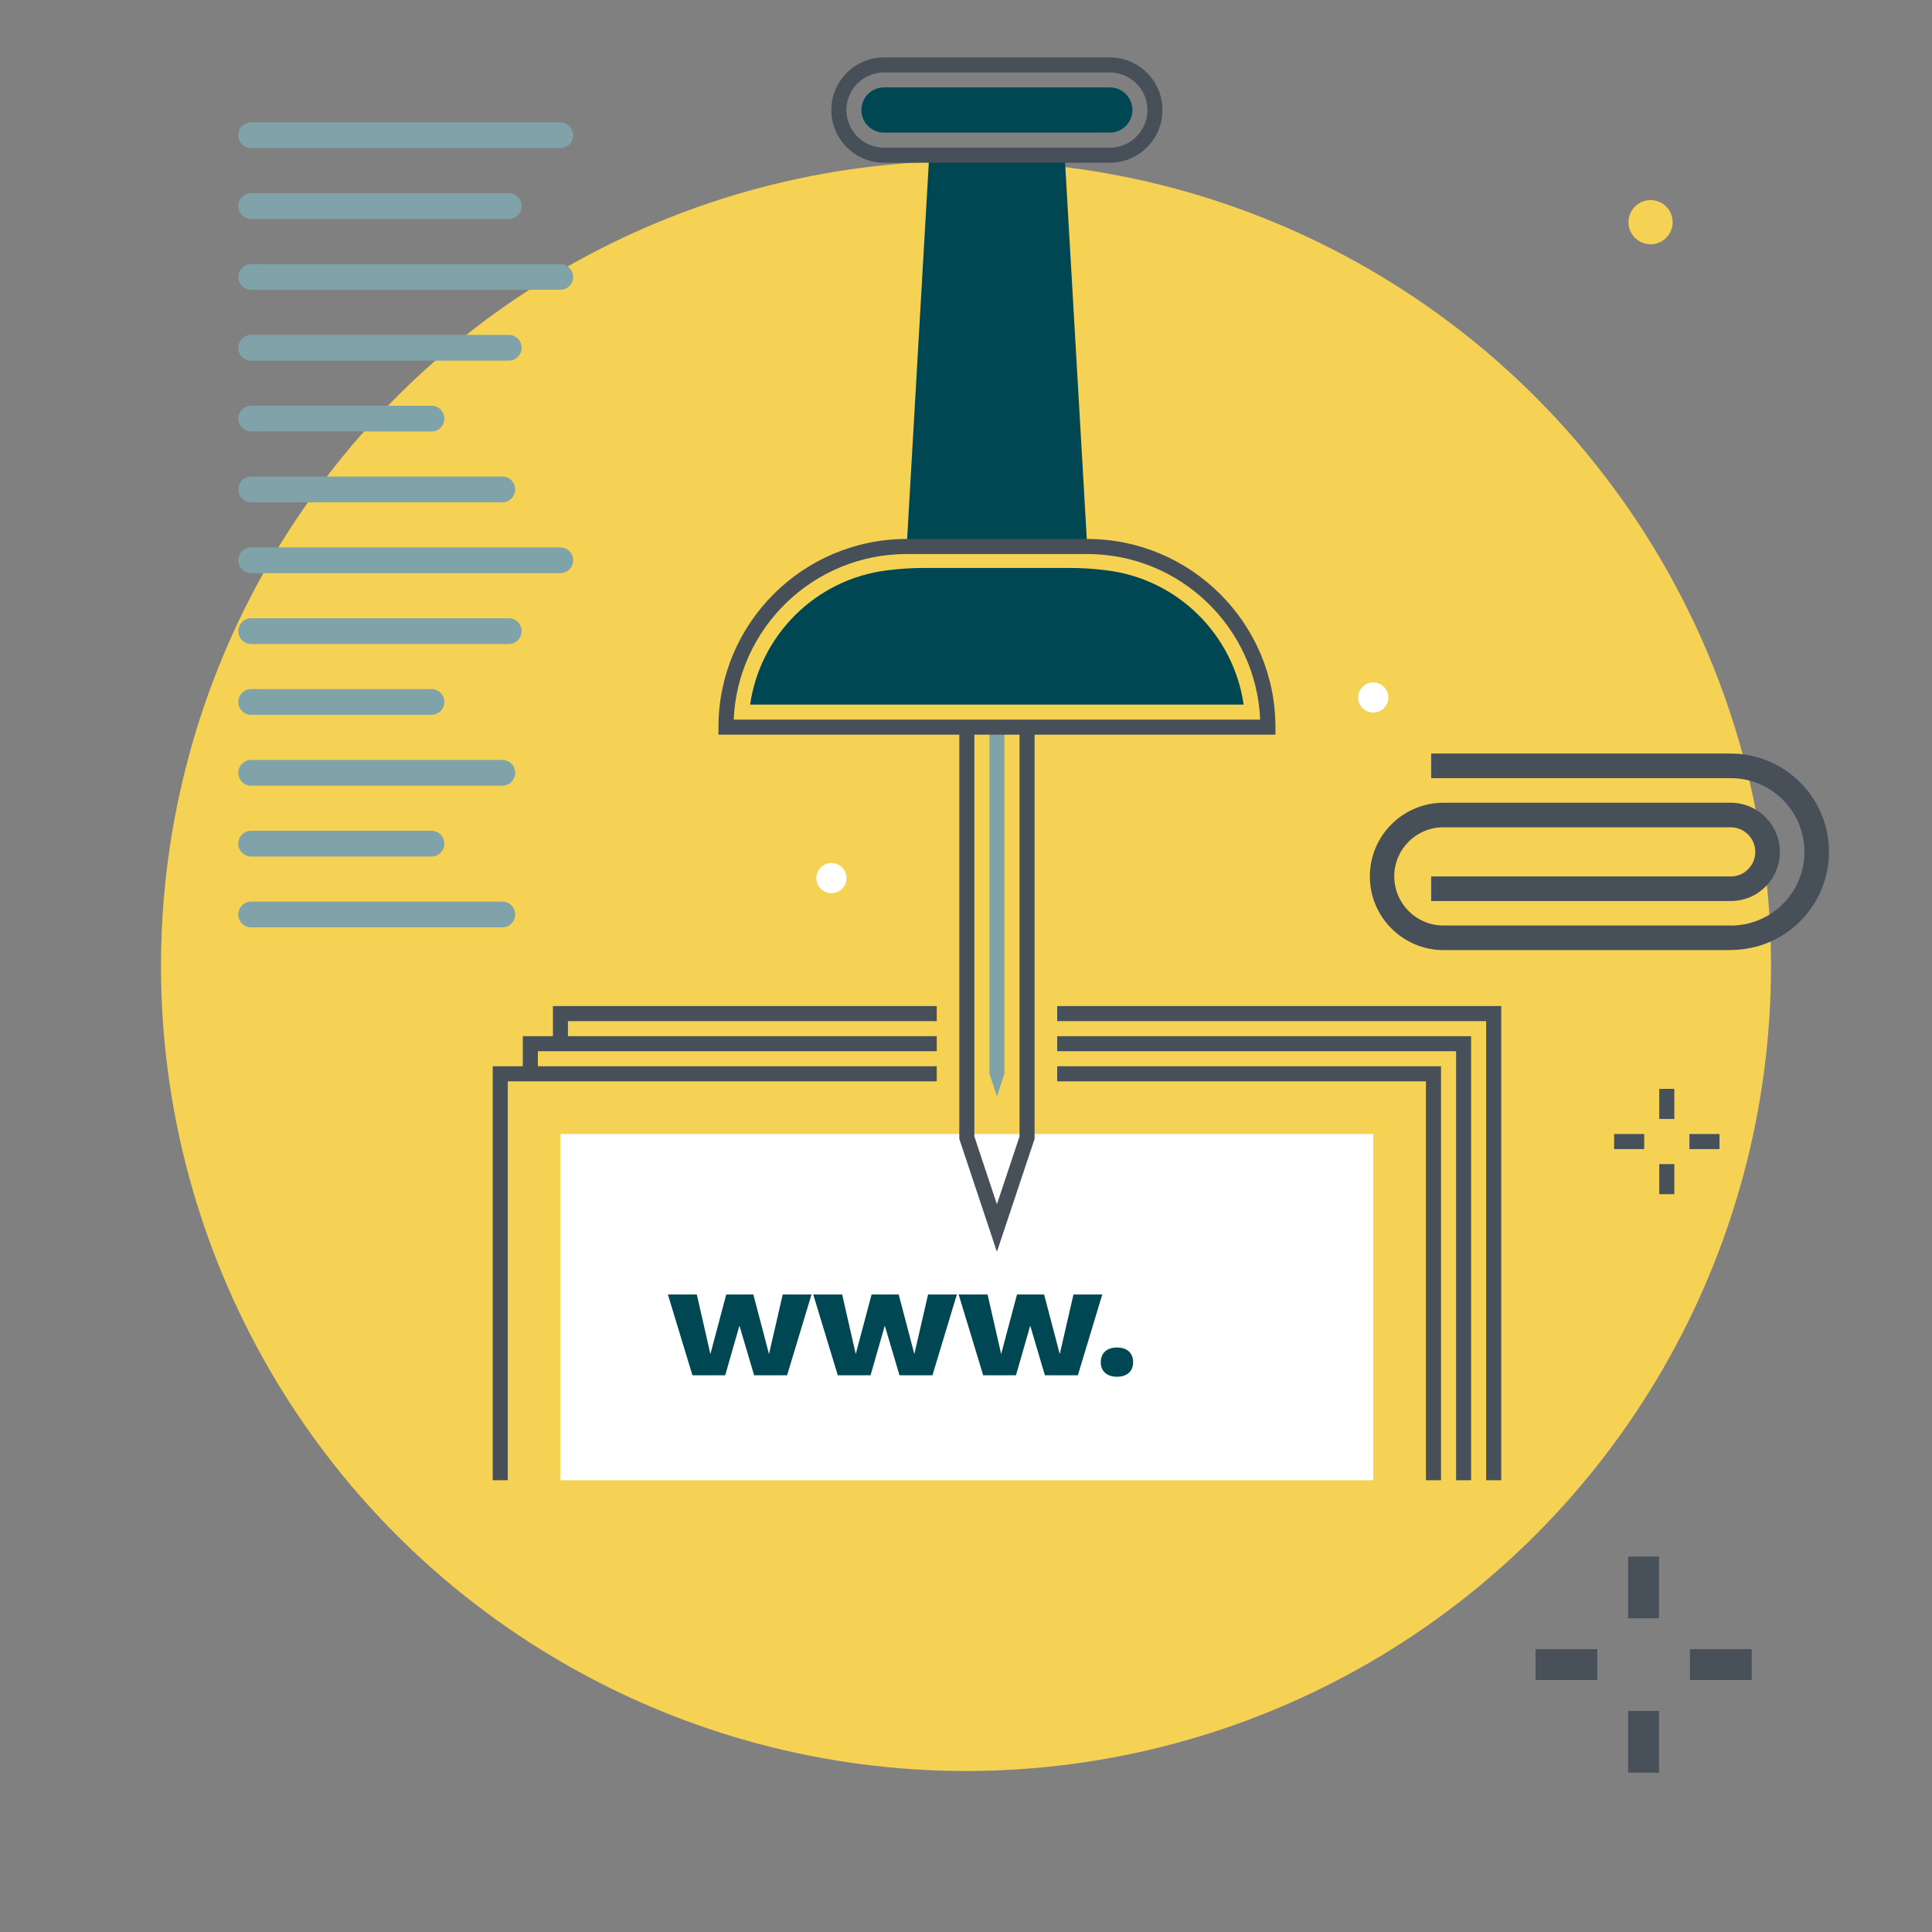
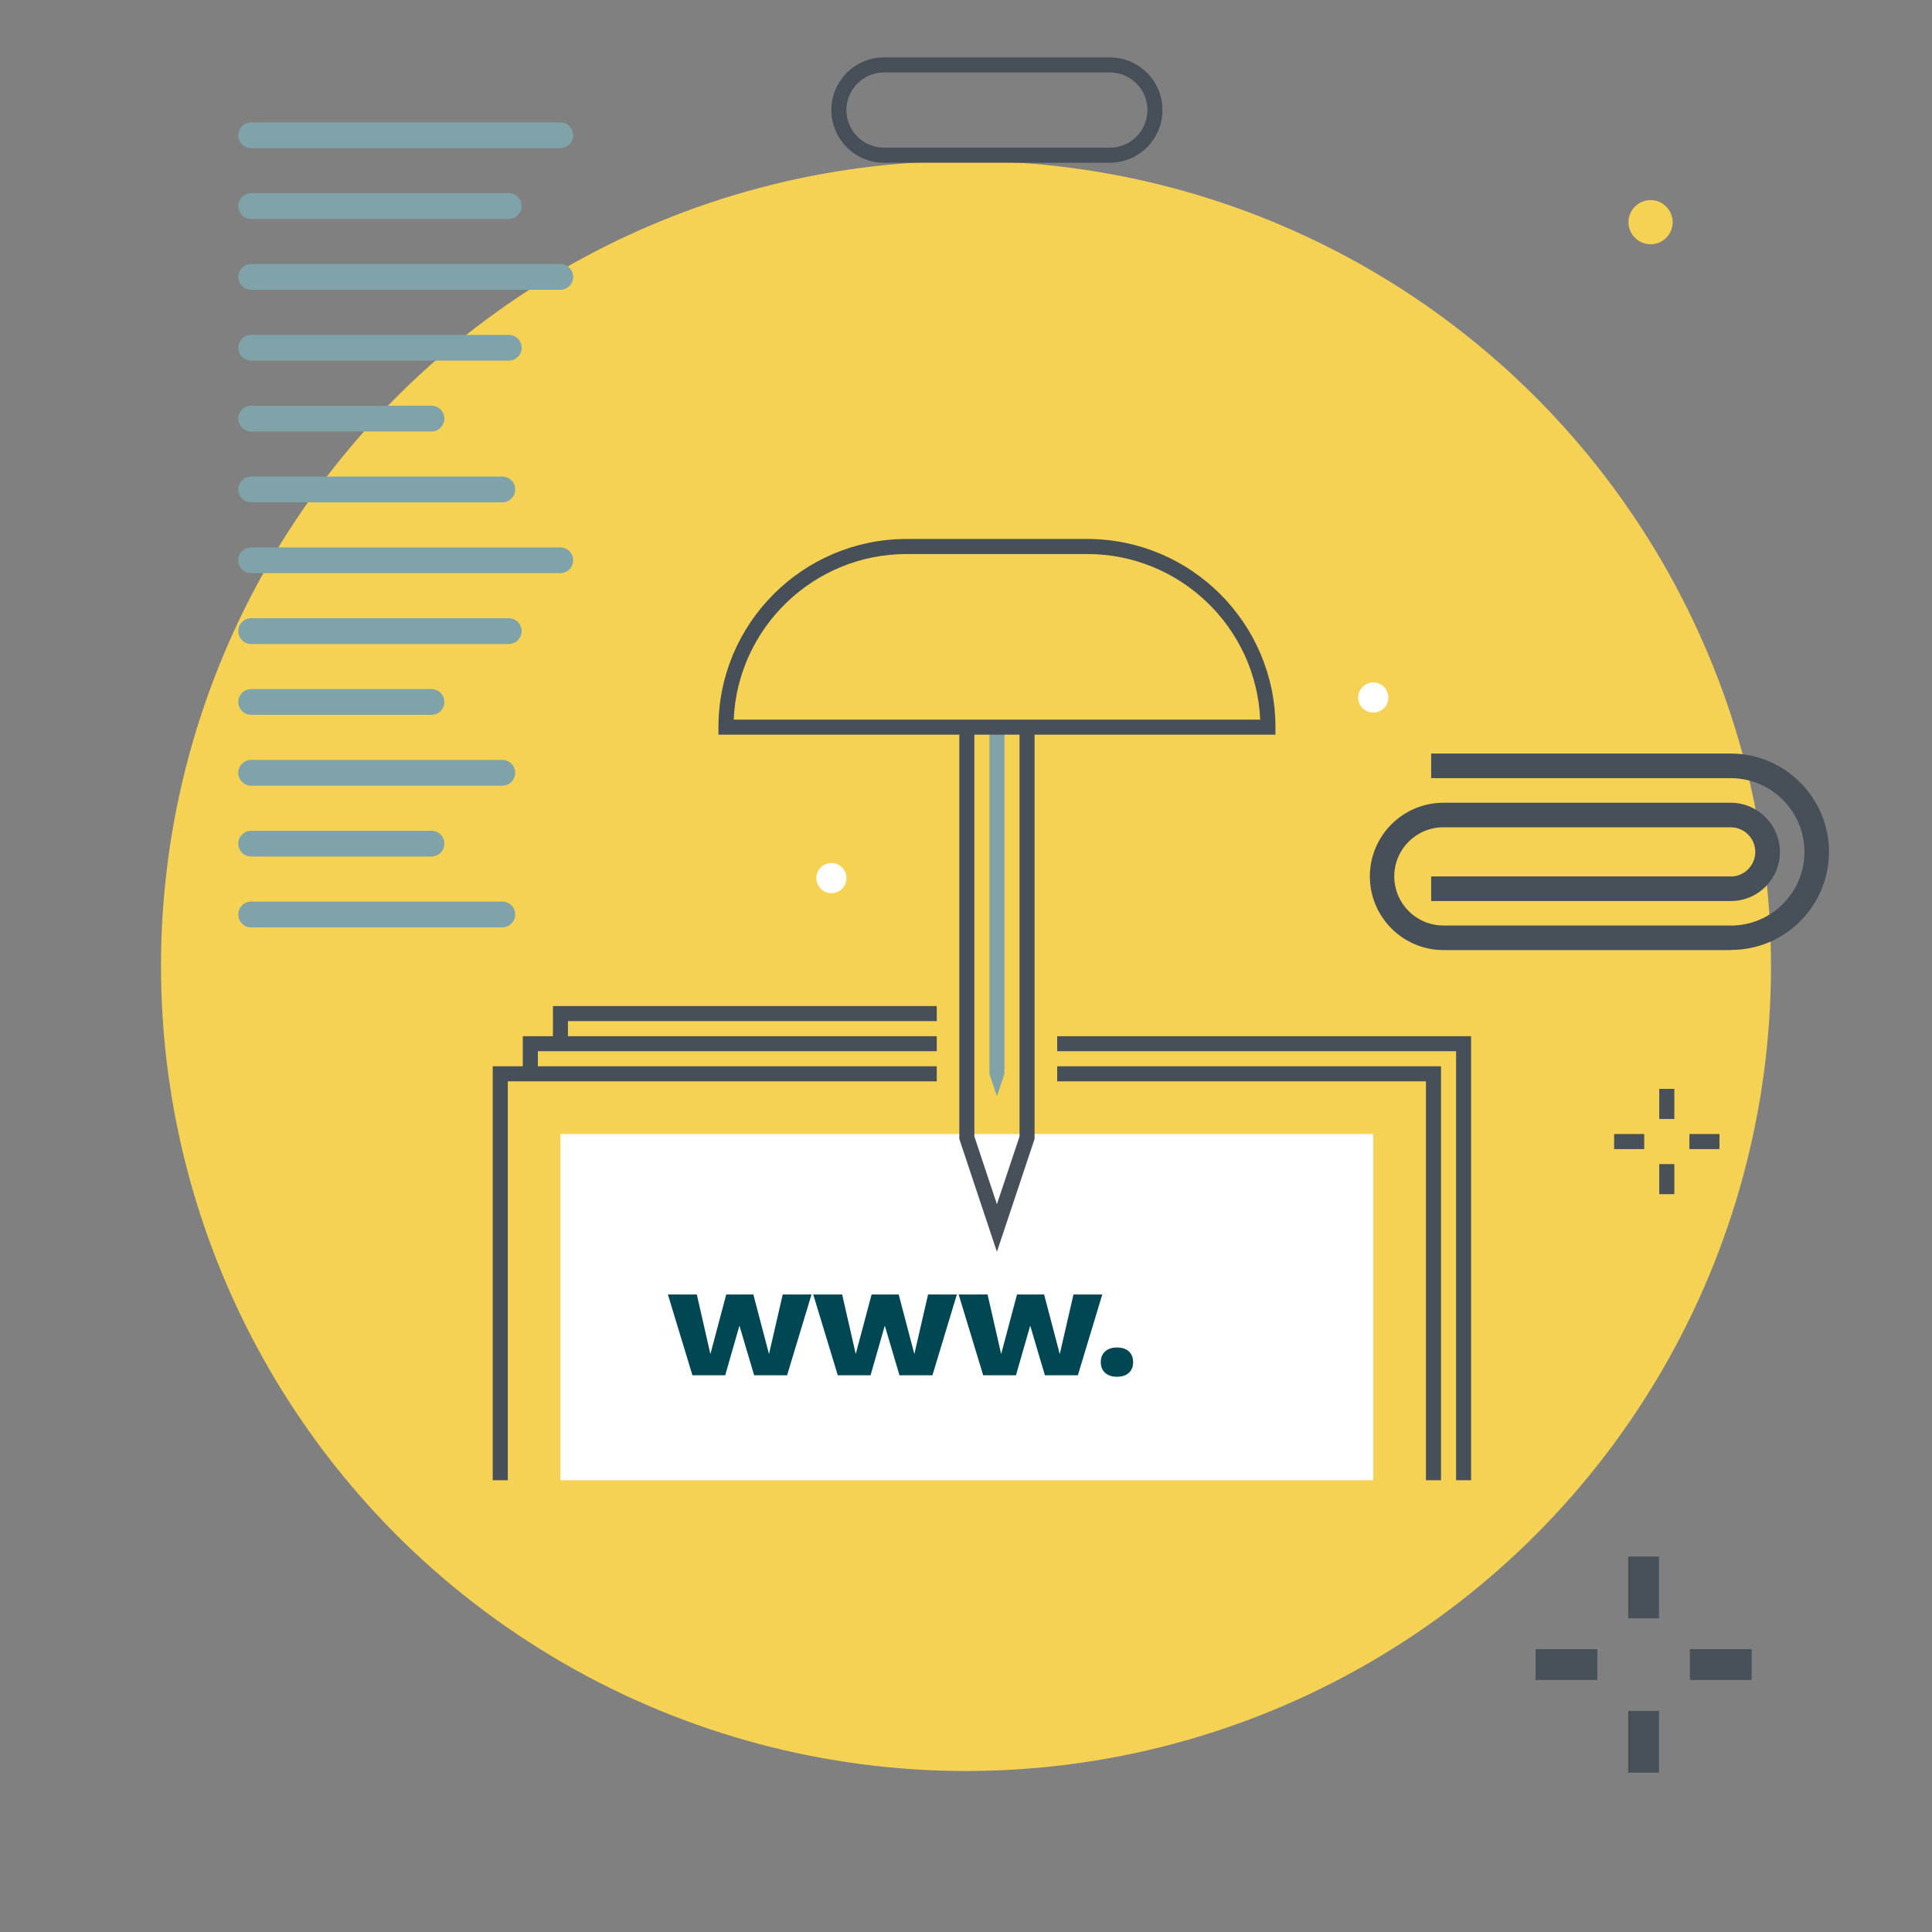
<svg xmlns="http://www.w3.org/2000/svg" width="300" height="300" viewBox="0 0 300 300">
  <rect x="0" y="0" width="300" height="300" fill="#808080" stroke="none" />
  <defs>
    <style>.c{fill:#f6d254;}.d{fill:#475059;}.e{fill:#7fa3a9;}.f{fill:none;stroke:#7fa3a9;stroke-linecap:round;stroke-miterlimit:10;stroke-width:4px;}.g{fill:#fff;}.h{fill:#48515a;}.i{fill:#004754;}</style>
  </defs>
  <g id="a">
    <circle class="c" cx="150" cy="150" r="125" />
  </g>
  <g id="b">
    <path class="g" d="M131.44,136.35c0,1.29-1.05,2.34-2.34,2.34s-2.34-1.05-2.34-2.34,1.05-2.34,2.34-2.34,2.34,1.05,2.34,2.34" />
    <path class="g" d="M215.58,108.31c0,1.29-1.05,2.34-2.34,2.34s-2.34-1.05-2.34-2.34,1.05-2.34,2.34-2.34,2.34,1.05,2.34,2.34" />
    <polyline class="g" points="87.03 229.85 87.03 176.09 145.46 176.09 164.16 176.09 213.24 176.09 213.24 229.85" />
-     <path class="i" d="M144.3,23.95l-3.52,61.15,28.05-.12-3.52-61.03h-21.01ZM165.11,20.59h7.22c1.93,0,3.51-1.57,3.51-3.51s-1.57-3.51-3.51-3.51h-35.06c-1.93,0-3.51,1.57-3.51,3.51s1.57,3.51,3.51,3.51h27.84ZM143.55,88.19c-1.85,0-3.69.11-5.53.34l-.32.04c-11.06,1.38-19.67,10.06-21.22,20.84h76.63c-1.55-10.78-10.16-19.46-21.22-20.84l-.31-.04c-1.83-.23-3.68-.34-5.53-.34h-22.51Z" />
    <polygon class="e" points="154.8 170.24 153.64 166.74 153.64 113.37 155.97 113.37 155.97 166.74 154.8 170.24" />
    <polygon class="d" points="154.8 194.38 148.96 176.85 148.96 112.91 151.3 112.91 151.3 176.47 154.8 186.99 158.31 176.47 158.31 112.91 160.65 112.91 160.65 176.85 154.8 194.38" />
    <path class="d" d="M198.04,114.08h-86.48v-1.17c0-16.11,13.11-29.22,29.22-29.22h28.05c16.11,0,29.22,13.11,29.22,29.22v1.17ZM113.92,111.74h81.76c-.61-14.28-12.42-25.71-26.85-25.71h-28.05c-14.43,0-26.24,11.43-26.85,25.71" />
    <path class="d" d="M172.33,25.27h-35.06c-4.51,0-8.18-3.67-8.18-8.18s3.67-8.18,8.18-8.18h35.06c4.51,0,8.18,3.67,8.18,8.18s-3.67,8.18-8.18,8.18M137.27,11.25c-3.22,0-5.84,2.62-5.84,5.84s2.62,5.84,5.84,5.84h35.06c3.22,0,5.84-2.62,5.84-5.84s-2.62-5.84-5.84-5.84h-35.06Z" />
    <polygon class="d" points="78.85 229.85 76.51 229.85 76.51 165.57 145.46 165.57 145.46 167.91 78.85 167.91 78.85 229.85" />
    <polygon class="d" points="223.76 229.85 221.42 229.85 221.42 167.91 164.16 167.91 164.16 165.57 223.76 165.57 223.76 229.85" />
    <path class="d" d="M268.76,147.53h-44.62c-6.31-.01-11.43-5.14-11.43-11.45,0-6.31,5.13-11.43,11.43-11.43h44.62c4.2.01,7.62,3.43,7.62,7.64,0,2.04-.79,3.95-2.23,5.39s-3.35,2.23-5.39,2.23h-46.53v-3.82h46.52s0,.01,0,.01c1.02,0,1.98-.4,2.69-1.12.72-.72,1.12-1.68,1.12-2.7,0-2.1-1.71-3.82-3.82-3.82h-44.61c-4.21,0-7.63,3.41-7.63,7.62,0,4.21,3.42,7.63,7.63,7.63h44.62s0,.01,0,.01c3.05,0,5.93-1.19,8.09-3.35,2.16-2.16,3.35-5.03,3.35-8.09,0-6.31-5.13-11.44-11.44-11.45h-46.52v-3.82h46.52c8.41.01,15.25,6.86,15.25,15.26,0,4.07-1.59,7.9-4.47,10.78-2.88,2.88-6.71,4.46-10.78,4.46" />
    <polygon class="d" points="83.52 166.74 81.18 166.74 81.18 160.9 145.46 160.9 145.46 163.23 83.52 163.23 83.52 166.74" />
    <polygon class="d" points="228.43 229.85 226.1 229.85 226.1 163.23 164.16 163.23 164.16 160.9 228.43 160.9 228.43 229.85" />
    <polygon class="d" points="88.19 162.06 85.86 162.06 85.86 156.22 145.46 156.22 145.46 158.56 88.19 158.56 88.19 162.06" />
-     <polygon class="d" points="233.11 229.85 230.77 229.85 230.77 158.56 164.16 158.56 164.16 156.22 233.11 156.22 233.11 229.85" />
    <rect class="h" x="257.65" y="169.08" width="2.34" height="4.67" />
    <rect class="h" x="257.65" y="180.76" width="2.34" height="4.67" />
    <rect class="h" x="262.33" y="176.09" width="4.67" height="2.34" />
    <rect class="h" x="250.64" y="176.09" width="4.67" height="2.34" />
    <path class="c" d="M259.73,34.5c0,1.9-1.54,3.43-3.43,3.43s-3.43-1.54-3.43-3.43,1.54-3.43,3.43-3.43,3.43,1.54,3.43,3.43" />
    <rect class="h" x="252.82" y="241.7" width="4.79" height="9.59" />
    <rect class="h" x="252.82" y="265.67" width="4.79" height="9.59" />
    <rect class="h" x="262.41" y="256.08" width="9.59" height="4.79" />
    <rect class="h" x="238.44" y="256.08" width="9.59" height="4.79" />
    <path class="i" d="M121.55,201.01h4.46l-3.79,12.54h-5.12l-2.28-7.7-2.21,7.7h-5.09l-3.81-12.54h4.49l2.11,9.25,2.46-9.25h4.21l2.43,9.25,2.13-9.25Z" />
    <path class="i" d="M144.12,201.01h4.46l-3.79,12.54h-5.12l-2.28-7.7-2.21,7.7h-5.09l-3.81-12.54h4.49l2.11,9.25,2.46-9.25h4.21l2.43,9.25,2.13-9.25Z" />
    <path class="i" d="M166.7,201.01h4.46l-3.79,12.54h-5.12l-2.28-7.7-2.21,7.7h-5.09l-3.81-12.54h4.49l2.11,9.25,2.46-9.25h4.21l2.43,9.25,2.13-9.25Z" />
    <path class="i" d="M173.44,209.24c.79,0,1.4.2,1.84.6.44.4.67.96.67,1.68s-.22,1.25-.67,1.66c-.44.4-1.06.6-1.84.6s-1.38-.2-1.83-.6-.68-.95-.68-1.66.23-1.28.68-1.68,1.06-.6,1.83-.6Z" />
    <line class="f" x1="39" y1="87" x2="87" y2="87" />
    <line class="f" x1="39" y1="98" x2="79" y2="98" />
    <line class="f" x1="39" y1="109" x2="67" y2="109" />
    <line class="f" x1="39" y1="120" x2="78" y2="120" />
    <line class="f" x1="39" y1="43" x2="87" y2="43" />
    <line class="f" x1="39" y1="54" x2="79" y2="54" />
    <line class="f" x1="39" y1="65" x2="67" y2="65" />
    <line class="f" x1="39" y1="76" x2="78" y2="76" />
    <line class="f" x1="39" y1="21" x2="87" y2="21" />
    <line class="f" x1="39" y1="32" x2="79" y2="32" />
    <line class="f" x1="39" y1="131" x2="67" y2="131" />
    <line class="f" x1="39" y1="142" x2="78" y2="142" />
  </g>
</svg>